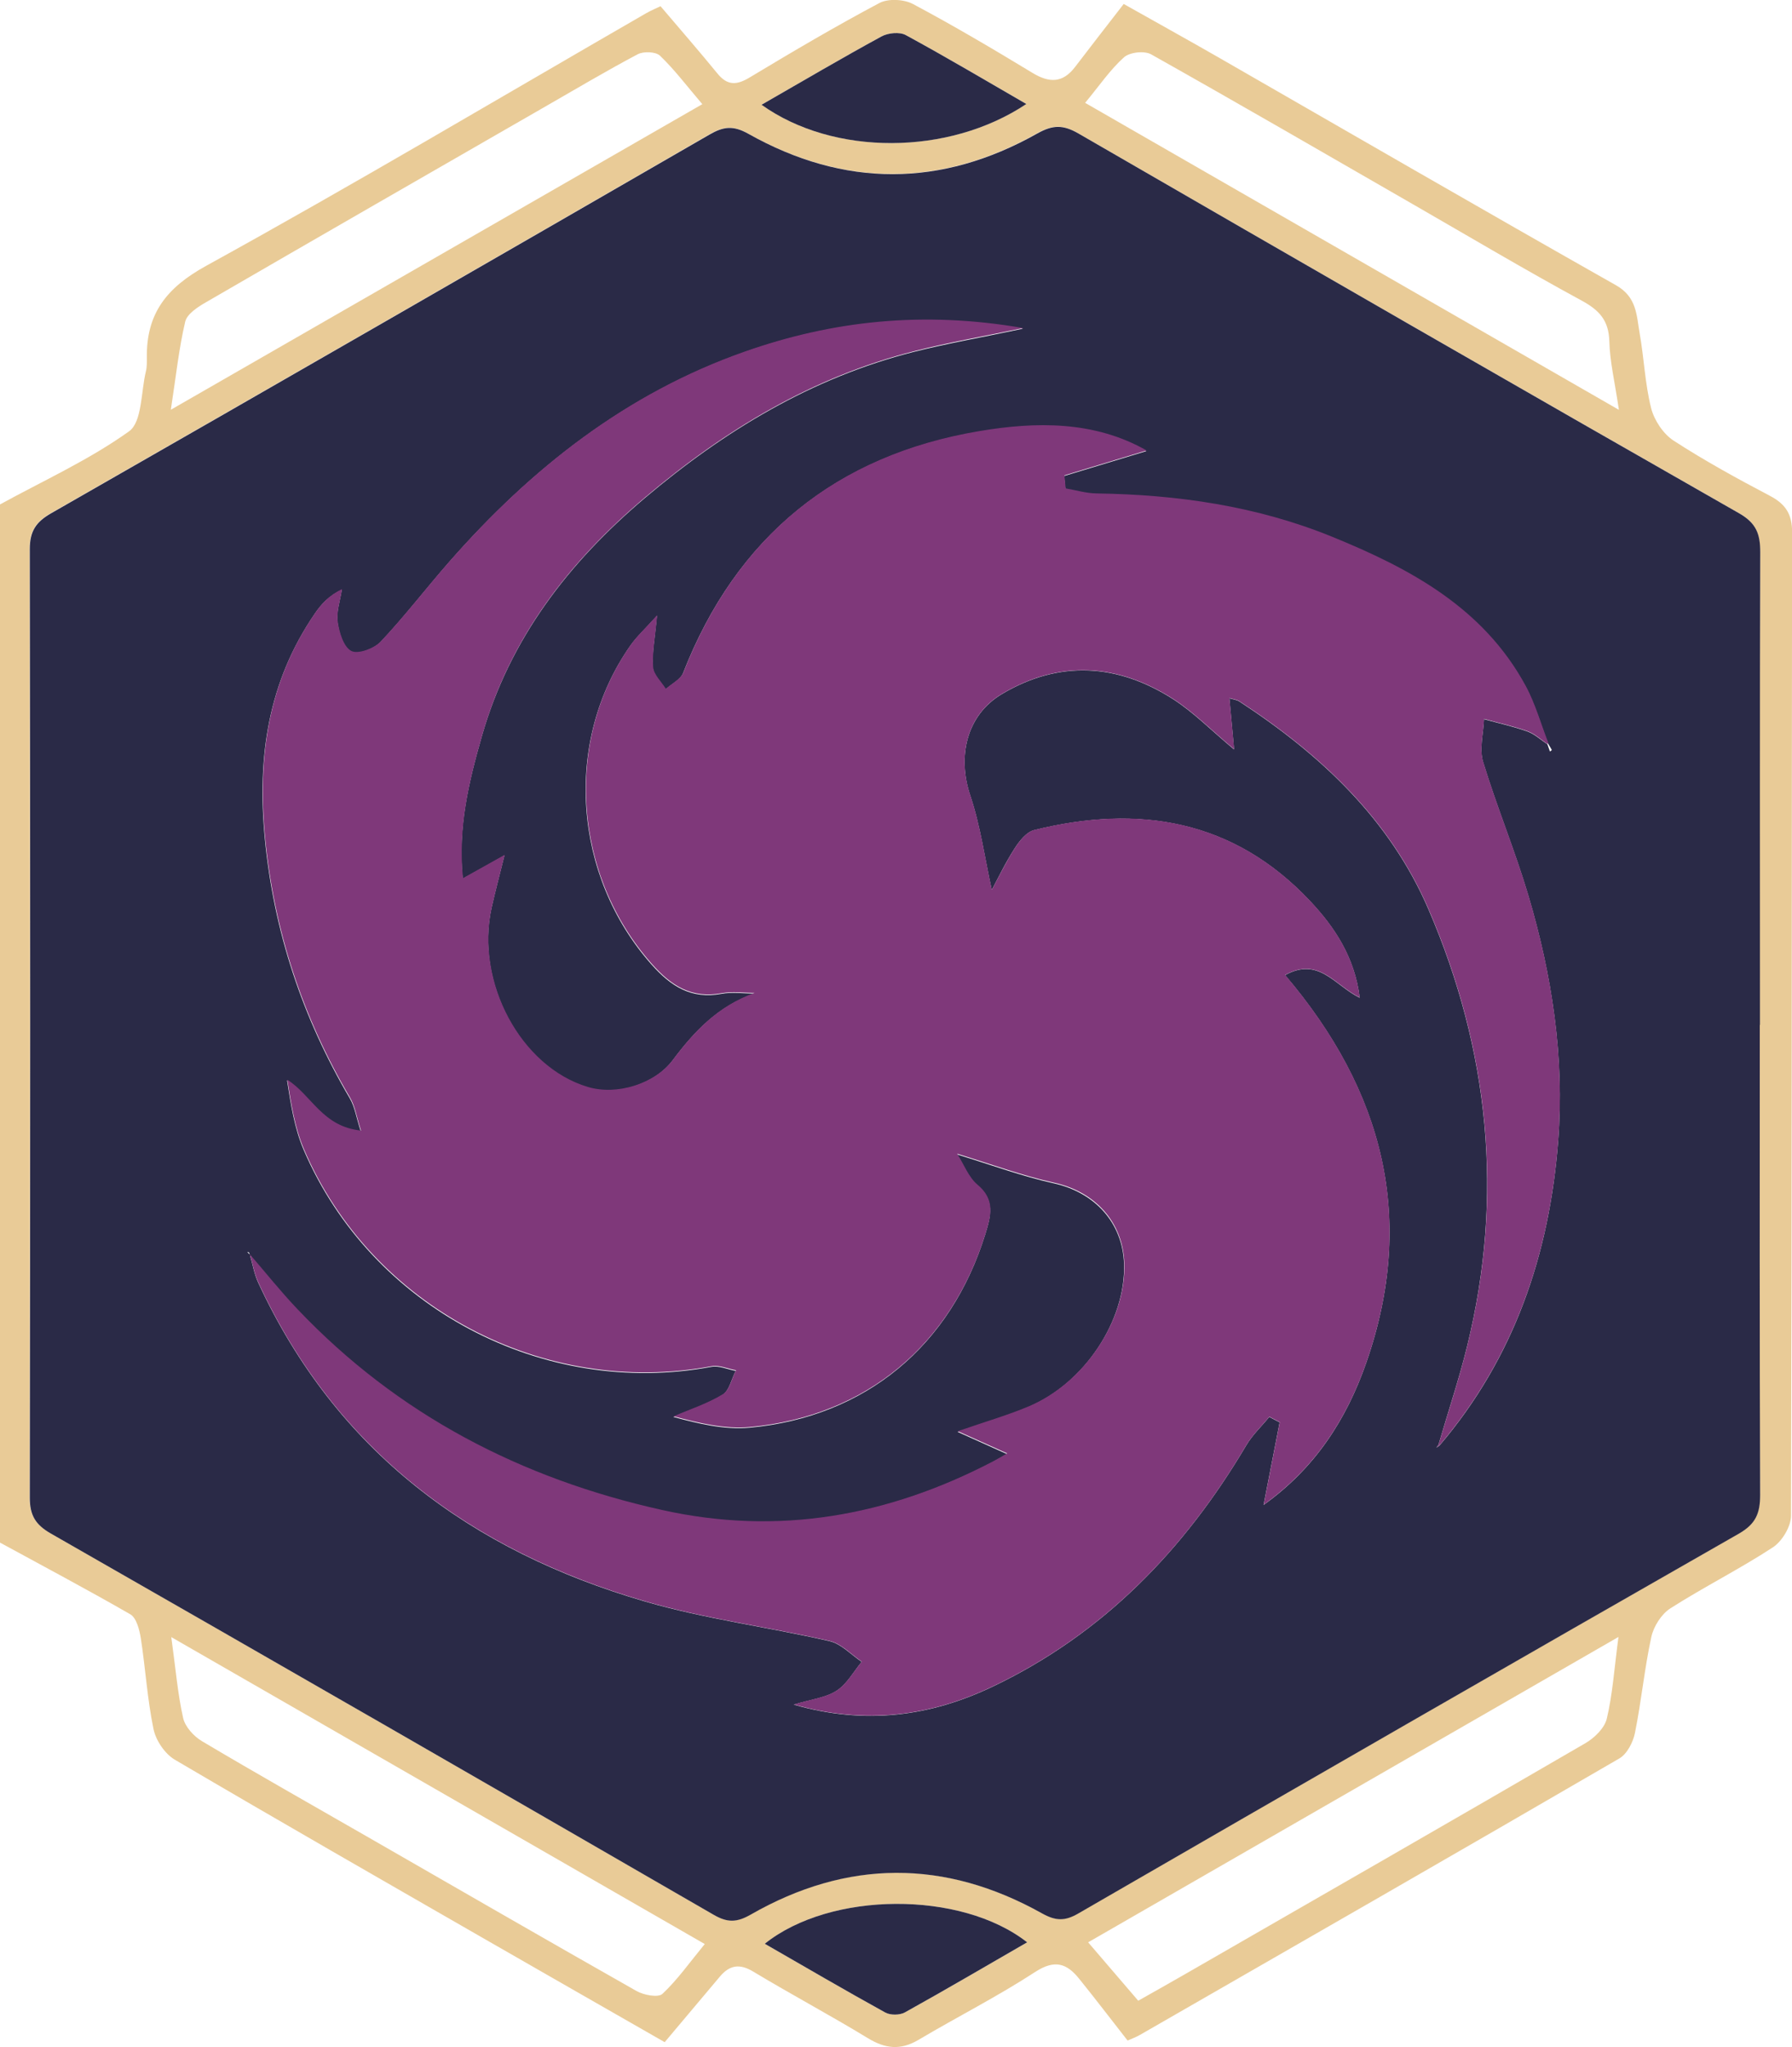
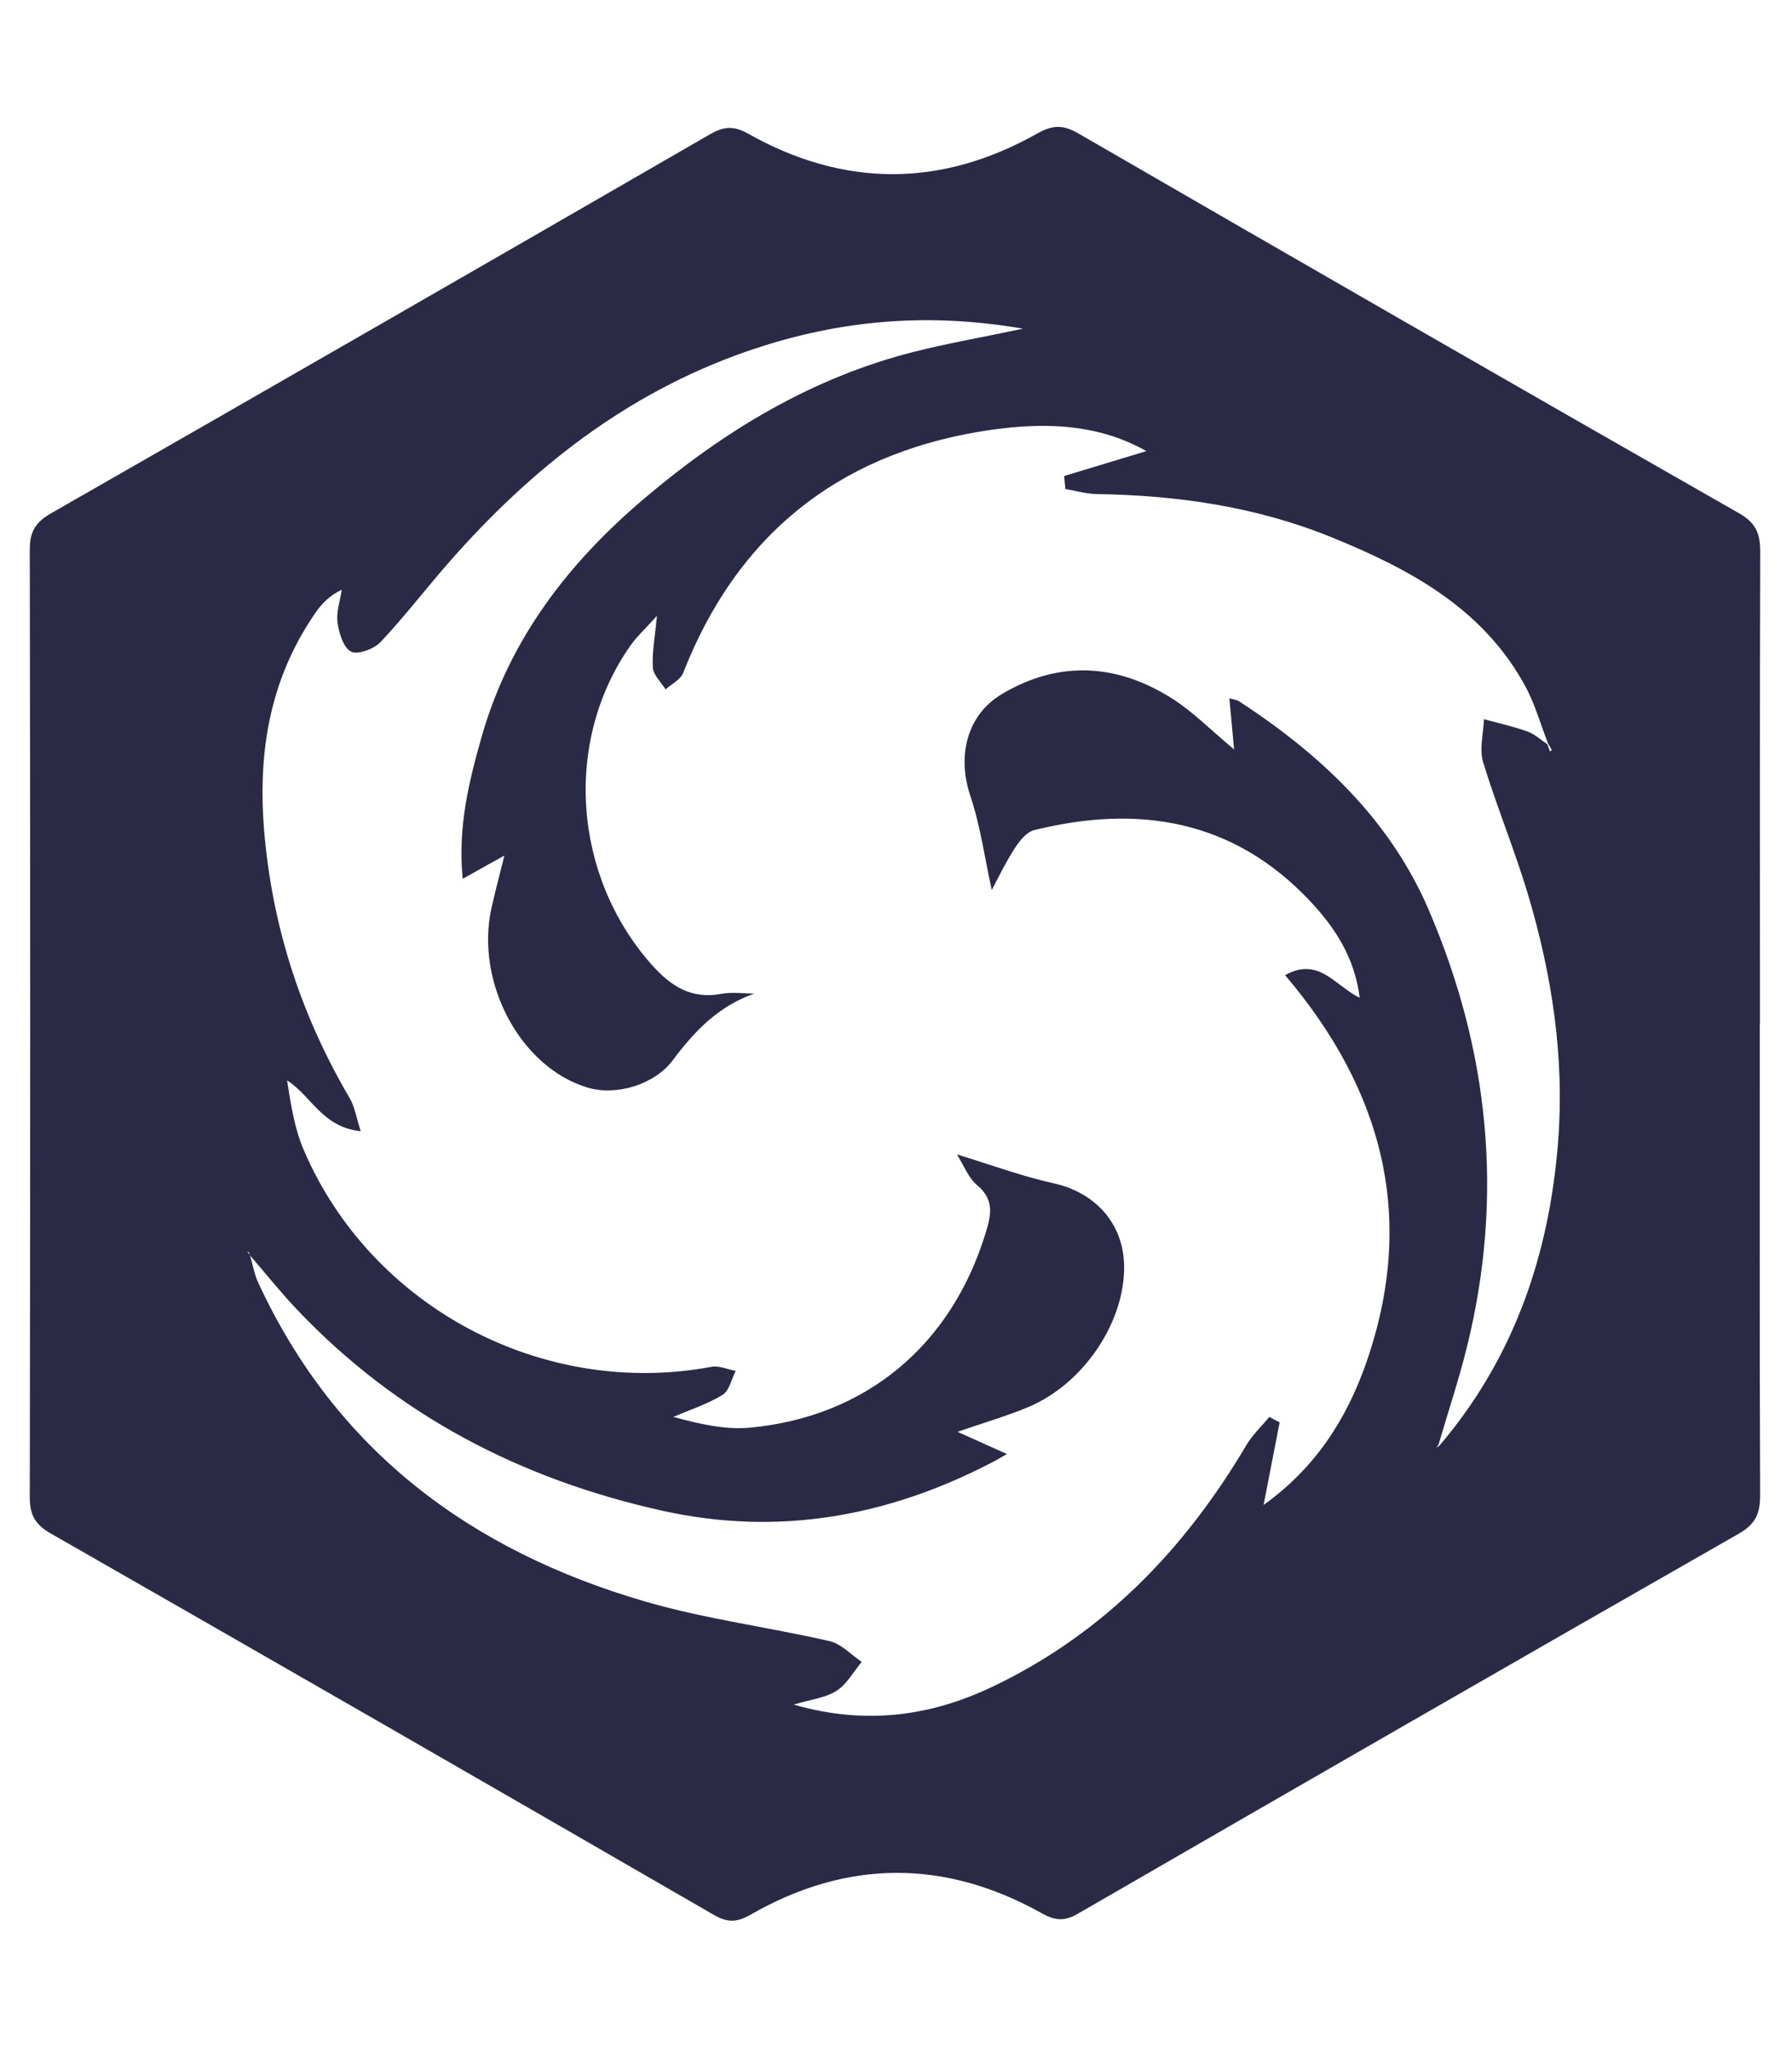
<svg xmlns="http://www.w3.org/2000/svg" id="Calque_2" viewBox="0 0 198.56 226.77">
  <defs>
    <style>
      .cls-1 {
        fill: #2a2a47;
      }

      .cls-2 {
        fill: #7f387a;
      }

      .cls-3 {
        fill: #e9cb97;
      }
    </style>
  </defs>
  <g id="Calque_1-2" data-name="Calque_1">
-     <path class="cls-3" d="M0,55.88c4.81-2.64,9.87-4.93,14.3-8.1,1.46-1.05,1.31-4.37,1.87-6.66.12-.48.1-1,.1-1.5-.06-4.85,2.14-7.73,6.57-10.17C39.24,20.42,55.34,10.84,71.57,1.48c.59-.34,1.23-.6,1.62-.79,2.21,2.6,4.3,5,6.31,7.46,1.12,1.37,2.15,1.29,3.6.41,4.72-2.84,9.47-5.64,14.33-8.22.97-.52,2.72-.43,3.72.1,4.51,2.4,8.91,5,13.28,7.65,1.86,1.12,3.33,1.11,4.69-.67,1.69-2.22,3.41-4.42,5.39-6.98,3.42,1.93,6.97,3.89,10.49,5.91,14.68,8.43,29.33,16.92,44.06,25.25,2.32,1.31,2.27,3.34,2.62,5.33.49,2.75.59,5.59,1.27,8.28.34,1.34,1.34,2.85,2.49,3.6,3.44,2.23,7.05,4.21,10.68,6.12,1.71.9,2.45,2,2.45,4-.05,36.32-.02,72.65-.12,108.97,0,1.19-.98,2.83-2,3.5-3.68,2.41-7.65,4.39-11.36,6.76-1,.64-1.86,2-2.12,3.18-.76,3.51-1.1,7.1-1.81,10.62-.21,1.04-.88,2.34-1.73,2.83-17.67,10.27-35.39,20.44-53.11,30.62-.43.25-.9.42-1.38.63-1.81-2.31-3.56-4.61-5.37-6.85-1.35-1.68-2.68-2.16-4.83-.77-4.19,2.73-8.68,5-12.98,7.55-1.98,1.17-3.67.98-5.59-.19-4.19-2.55-8.53-4.86-12.73-7.39-1.52-.91-2.61-.69-3.67.56-1.99,2.36-3.98,4.72-6.12,7.27-6.44-3.69-12.94-7.4-19.43-11.13-11.63-6.69-23.29-13.36-34.85-20.16-1.1-.65-2.1-2.13-2.36-3.39-.69-3.31-.89-6.73-1.41-10.08-.15-.93-.48-2.23-1.15-2.63C9.67,176.08,4.82,173.51,0,170.88c0-38.33,0-76.66,0-114.99ZM194.99,113.52c0-17.46-.03-34.92.03-52.38,0-1.98-.41-3.21-2.32-4.29-24.45-13.95-48.85-27.99-73.22-42.08-1.7-.98-2.83-.98-4.57,0-10.63,5.99-21.39,6.01-32.03.02-1.67-.94-2.74-.79-4.29.1C54.31,28.92,29.99,42.91,5.64,56.84c-1.69.97-2.36,1.99-2.36,3.98.06,35.02.06,70.04,0,105.05,0,1.97.63,3.01,2.34,3.99,24.53,14.02,49.01,28.12,73.47,42.25,1.5.87,2.53.85,4.05-.03,10.7-6.14,21.53-6.17,32.29-.15,1.52.85,2.54.87,4.02.02,24.38-14.08,48.77-28.13,73.22-42.09,1.88-1.07,2.35-2.28,2.34-4.28-.07-17.36-.04-34.72-.04-52.08ZM120.25,11.4c19.65,11.3,39.12,22.49,59.13,34-.45-3.07-1-5.32-1.06-7.58-.06-2.34-1.12-3.47-3.1-4.54-6.24-3.39-12.35-7.02-18.5-10.56-9.71-5.59-19.4-11.21-29.17-16.7-.74-.42-2.38-.24-3.01.33-1.53,1.37-2.71,3.12-4.3,5.04ZM77.82,11.54c-1.78-2.09-3.11-3.86-4.69-5.37-.47-.45-1.82-.5-2.47-.16-3.53,1.87-6.97,3.92-10.44,5.91-12.48,7.18-24.96,14.35-37.41,21.57-.9.52-2.09,1.29-2.29,2.15-.69,2.93-1.01,5.95-1.59,9.75,20.08-11.54,39.37-22.63,58.89-33.85ZM18.98,181.36c.49,3.53.71,6.28,1.31,8.94.22.99,1.19,2.05,2.11,2.59,6.02,3.58,12.12,7.02,18.19,10.51,9.98,5.73,19.94,11.49,29.95,17.16.8.45,2.39.75,2.86.31,1.64-1.53,2.96-3.41,4.69-5.52-19.64-11.3-39.01-22.43-59.11-34ZM179.32,181.34c-19.89,11.45-39.23,22.58-58.75,33.82,2.07,2.42,3.75,4.37,5.55,6.47,1.8-1.02,3.45-1.94,5.08-2.88,14.83-8.53,29.67-17.05,44.47-25.65,1-.58,2.12-1.67,2.37-2.72.64-2.69.82-5.48,1.29-9.04ZM84.39,11.6c7.98,5.7,20.75,5.65,29.33-.09-4.5-2.6-8.88-5.2-13.35-7.63-.69-.37-1.97-.25-2.7.15-4.39,2.39-8.7,4.93-13.28,7.56ZM113.81,215.16c-7.31-5.75-21.82-5.66-29.07.16,4.49,2.58,8.88,5.15,13.34,7.61.57.31,1.62.3,2.19-.01,4.52-2.51,8.98-5.12,13.54-7.76Z" />
    <path class="cls-1" d="M194.99,113.52c0,17.36-.03,34.72.04,52.08,0,2-.46,3.2-2.34,4.28-24.45,13.96-48.84,28-73.22,42.09-1.48.86-2.5.83-4.02-.02-10.76-6.02-21.59-5.99-32.29.15-1.52.87-2.55.89-4.05.03-24.46-14.14-48.95-28.23-73.47-42.25-1.71-.98-2.34-2.01-2.34-3.99.06-35.02.06-70.04,0-105.05,0-1.99.67-3.01,2.36-3.98,24.35-13.93,48.66-27.92,72.95-41.95,1.54-.89,2.61-1.04,4.29-.1,10.64,5.99,21.4,5.97,32.03-.02,1.74-.98,2.87-.98,4.57,0,24.37,14.09,48.77,28.14,73.22,42.08,1.9,1.09,2.32,2.31,2.32,4.29-.06,17.46-.03,34.92-.03,52.38ZM27.68,138.97c-.03-.08-.05-.17-.1-.23-.03-.04-.12-.03-.18-.04.09.09.19.18.28.27.31,1.04.48,2.14.93,3.11,8.62,18.64,23.59,29.71,42.85,35.32,6.68,1.95,13.66,2.83,20.47,4.4,1.29.3,2.37,1.5,3.55,2.29-.91,1.1-1.64,2.48-2.79,3.21-1.2.78-2.8.94-4.74,1.53,8.01,2.3,15.2,1.27,22.05-2,12.23-5.83,21.24-15.15,28.08-26.71.68-1.16,1.7-2.11,2.56-3.16l1.15.6c-.57,2.95-1.15,5.89-1.78,9.15,5.68-4.06,9.18-9.45,11.38-15.77,5.55-15.94,1.92-30.07-9-42.92,3.75-2.07,5.48,1.14,8.27,2.51-.56-4.52-2.81-7.85-5.49-10.7-8.47-9.02-19-10.75-30.59-7.87-.85.21-1.64,1.22-2.17,2.05-1.04,1.62-1.87,3.37-2.52,4.58-.77-3.48-1.25-7.07-2.38-10.45-1.45-4.32-.44-8.91,3.51-11.26,6.36-3.78,12.83-3.37,18.98.58,2.28,1.47,4.22,3.46,6.74,5.56-.2-2.21-.36-3.87-.52-5.67.42.13.83.17,1.13.37,8.96,5.86,16.63,13.03,20.93,23.01,6.72,15.59,8.37,31.77,4.29,48.37-.9,3.67-2.11,7.27-3.17,10.91-.08.12-.16.24-.24.36.12-.08.23-.17.35-.25,8.28-9.72,12.18-21.21,13.14-33.73.71-9.25-.68-18.36-3.32-27.23-1.48-4.97-3.49-9.79-5-14.75-.44-1.44.04-3.15.1-4.74,1.61.44,3.25.8,4.82,1.36.8.29,1.48.93,2.21,1.42.09.27.19.53.28.8.08-.06.22-.16.21-.17-.13-.24-.27-.46-.41-.69-.83-2.12-1.44-4.36-2.52-6.35-4.68-8.65-12.8-12.99-21.44-16.51-8.34-3.4-17.12-4.67-26.09-4.8-1.15-.02-2.29-.37-3.44-.56-.05-.48-.1-.96-.14-1.44,3.01-.91,6.02-1.82,9.11-2.76-5.8-3.29-12.26-3.19-18.51-2.15-15.87,2.66-26.9,11.61-32.81,26.72-.29.75-1.29,1.23-1.95,1.83-.5-.8-1.35-1.58-1.41-2.41-.11-1.64.23-3.31.45-5.74-1.29,1.44-2.23,2.29-2.94,3.3-7.45,10.61-6.36,25.51,2.34,35.32,2.18,2.45,4.42,3.87,7.77,3.25,1.17-.22,2.41-.03,3.62-.03-4.05,1.43-6.68,4.24-9.05,7.41-1.98,2.64-6.19,3.97-9.41,3.01-7.44-2.21-12.49-11.64-10.66-19.9.39-1.76.86-3.51,1.43-5.81-1.84,1.03-3.1,1.73-4.62,2.58-.57-5.68.68-10.78,2.13-15.84,3.09-10.78,9.63-19.22,18.06-26.35,8.82-7.46,18.52-13.33,29.82-16.19,3.73-.94,7.53-1.6,12.07-2.56-11.09-1.92-21.12-.82-30.87,2.61-13.09,4.6-23.63,12.9-32.69,23.22-2.57,2.93-4.95,6.05-7.62,8.88-.73.77-2.52,1.44-3.27,1.06-.85-.43-1.34-2.05-1.5-3.23-.16-1.17.29-2.41.47-3.62-1.42.67-2.27,1.6-2.97,2.63-5.18,7.54-6.42,15.86-5.56,24.86.99,10.39,4.17,19.91,9.42,28.85.55.93.71,2.09,1.21,3.64-4.28-.44-5.45-3.91-8.16-5.63.41,2.65.82,5.32,1.85,7.72,7.49,17.45,26.53,27.49,45.17,24.01.84-.16,1.79.29,2.69.45-.47.91-.71,2.2-1.46,2.66-1.68,1.03-3.62,1.65-5.45,2.44,2.79.75,5.67,1.45,8.47,1.19,12.87-1.2,22.29-9.1,26.11-21.49.61-1.97,1.05-3.73-.91-5.36-.98-.82-1.48-2.2-2.25-3.42,3.78,1.15,7.19,2.42,10.72,3.2,4.53,1,7.65,4.34,7.8,8.94.2,6.26-4.38,13.21-10.57,15.83-2.35.99-4.81,1.7-7.88,2.76,2.12.95,3.7,1.67,5.47,2.46-.61.34-1.11.65-1.63.92-11.58,6.02-23.71,8.22-36.6,5.35-15.64-3.48-29.3-10.55-40.4-22.24-1.85-1.94-3.52-4.05-5.28-6.08Z" />
-     <path class="cls-1" d="M84.39,11.6c4.58-2.63,8.89-5.17,13.28-7.56.73-.4,2.01-.53,2.7-.15,4.47,2.43,8.85,5.03,13.35,7.63-8.58,5.73-21.35,5.79-29.33.09Z" />
-     <path class="cls-1" d="M113.81,215.16c-4.56,2.63-9.02,5.25-13.54,7.76-.57.32-1.62.33-2.19.01-4.46-2.46-8.85-5.03-13.34-7.61,7.25-5.82,21.75-5.91,29.07-.16Z" />
-     <path class="cls-2" d="M171.47,82.42c-.73-.48-1.4-1.13-2.21-1.42-1.57-.56-3.21-.92-4.82-1.36-.06,1.59-.54,3.3-.1,4.74,1.51,4.97,3.52,9.78,5,14.75,2.64,8.87,4.03,17.98,3.32,27.23-.96,12.52-4.87,24-13.14,33.73l-.11-.11c1.07-3.63,2.27-7.23,3.17-10.9,4.08-16.6,2.43-32.78-4.29-48.37-4.3-9.98-11.97-17.15-20.93-23.01-.3-.2-.7-.24-1.13-.37.17,1.8.32,3.45.52,5.67-2.52-2.1-4.46-4.09-6.74-5.56-6.15-3.95-12.62-4.36-18.98-.58-3.96,2.35-4.96,6.95-3.51,11.26,1.13,3.38,1.62,6.98,2.38,10.45.65-1.21,1.49-2.96,2.52-4.58.53-.83,1.32-1.84,2.17-2.05,11.59-2.88,22.11-1.15,30.59,7.87,2.68,2.85,4.93,6.18,5.49,10.7-2.79-1.37-4.52-4.57-8.27-2.51,10.93,12.85,14.55,26.98,9,42.92-2.2,6.32-5.71,11.71-11.38,15.77.63-3.25,1.21-6.2,1.78-9.15l-1.15-.6c-.86,1.05-1.88,2.01-2.56,3.16-6.84,11.56-15.85,20.88-28.08,26.71-6.85,3.27-14.05,4.3-22.05,2,1.94-.59,3.53-.75,4.74-1.53,1.14-.74,1.88-2.12,2.79-3.21-1.18-.79-2.26-1.99-3.55-2.29-6.8-1.56-13.79-2.45-20.47-4.4-19.26-5.62-34.23-16.68-42.85-35.32-.45-.97-.63-2.07-.93-3.11,0,0,0,0,0,0,1.75,2.03,3.43,4.14,5.28,6.08,11.11,11.69,24.76,18.76,40.4,22.24,12.89,2.87,25.02.67,36.6-5.35.52-.27,1.02-.57,1.63-.92-1.76-.79-3.35-1.5-5.47-2.46,3.06-1.06,5.53-1.77,7.88-2.76,6.19-2.62,10.77-9.57,10.57-15.83-.15-4.61-3.27-7.95-7.8-8.94-3.52-.78-6.94-2.05-10.72-3.2.77,1.21,1.27,2.6,2.25,3.42,1.96,1.63,1.52,3.39.91,5.36-3.82,12.39-13.24,20.29-26.11,21.49-2.8.26-5.68-.44-8.47-1.19,1.83-.79,3.76-1.41,5.45-2.44.75-.46.99-1.75,1.46-2.66-.9-.16-1.85-.6-2.69-.45-18.64,3.48-37.68-6.56-45.17-24.01-1.03-2.4-1.44-5.07-1.85-7.72,2.7,1.71,3.87,5.19,8.16,5.63-.5-1.55-.66-2.71-1.21-3.64-5.25-8.93-8.42-18.46-9.42-28.85-.86-9,.38-17.33,5.56-24.86.71-1.03,1.55-1.95,2.97-2.63-.18,1.21-.63,2.46-.47,3.62.16,1.17.65,2.79,1.5,3.23.75.38,2.54-.28,3.27-1.06,2.67-2.84,5.05-5.95,7.62-8.88,9.06-10.32,19.6-18.62,32.69-23.22,9.75-3.43,19.78-4.53,30.87-2.61-4.55.95-8.35,1.61-12.07,2.56-11.3,2.86-21,8.73-29.82,16.19-8.43,7.13-14.97,15.56-18.06,26.35-1.45,5.07-2.7,10.17-2.13,15.84,1.52-.85,2.79-1.56,4.62-2.58-.57,2.3-1.03,4.04-1.43,5.81-1.84,8.26,3.22,17.69,10.66,19.9,3.22.96,7.43-.36,9.41-3.01,2.37-3.16,5-5.97,9.05-7.41-1.21,0-2.45-.18-3.62.03-3.35.62-5.59-.79-7.77-3.25-8.7-9.8-9.79-24.71-2.34-35.32.71-1.01,1.65-1.87,2.94-3.3-.22,2.43-.56,4.1-.45,5.74.06.83.91,1.61,1.41,2.41.67-.6,1.66-1.08,1.95-1.83,5.92-15.11,16.95-24.06,32.81-26.72,6.25-1.05,12.71-1.15,18.51,2.15-3.08.93-6.1,1.84-9.11,2.76.05.48.1.96.14,1.44,1.15.2,2.29.55,3.44.56,8.97.13,17.75,1.4,26.09,4.8,8.64,3.52,16.75,7.86,21.44,16.51,1.08,1.99,1.69,4.23,2.52,6.35l-.08.07Z" />
-     <path class="cls-2" d="M159.52,160.09c-.12.08-.23.17-.35.25.08-.12.16-.24.24-.36,0,0,.11.11.11.11Z" />
  </g>
</svg>